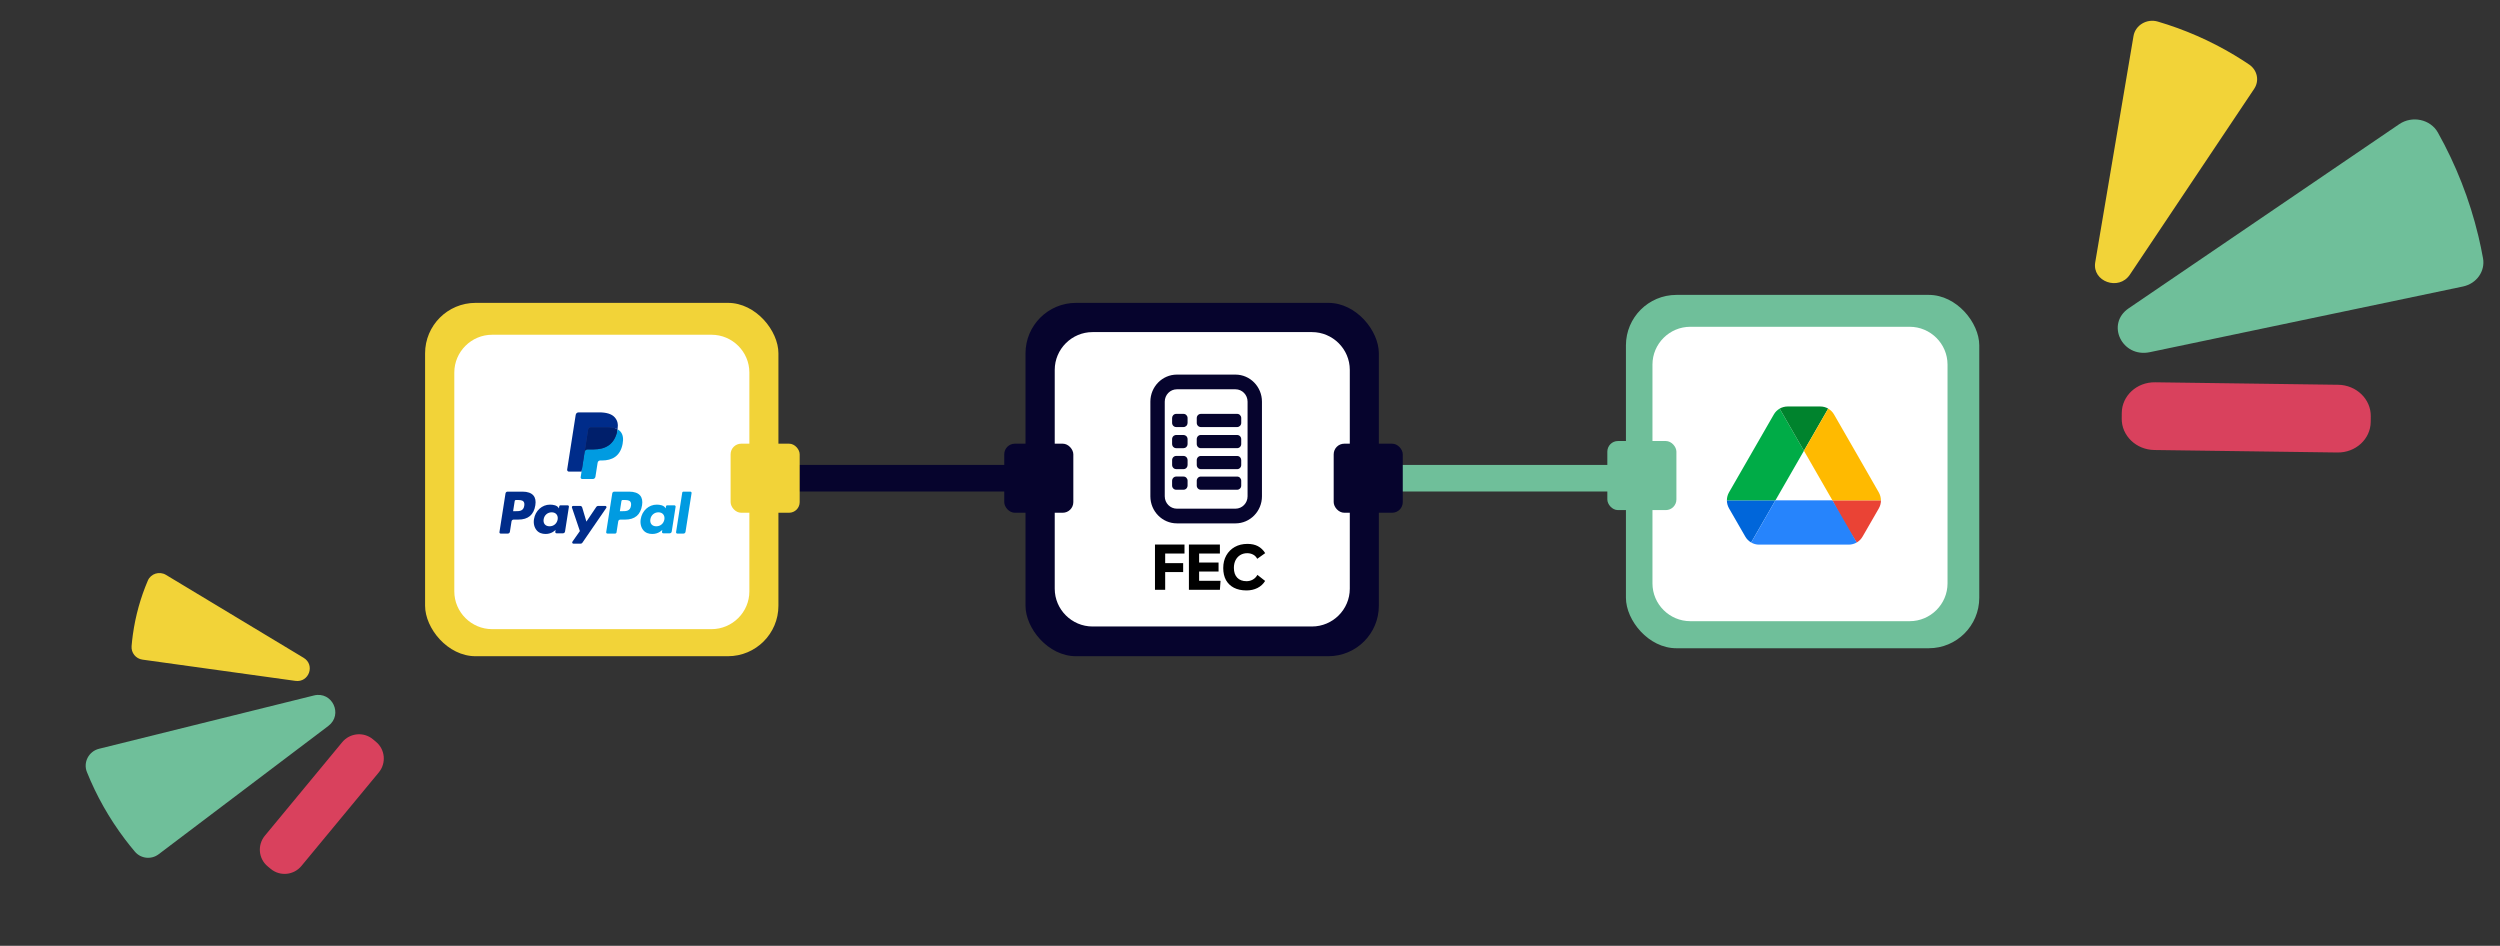
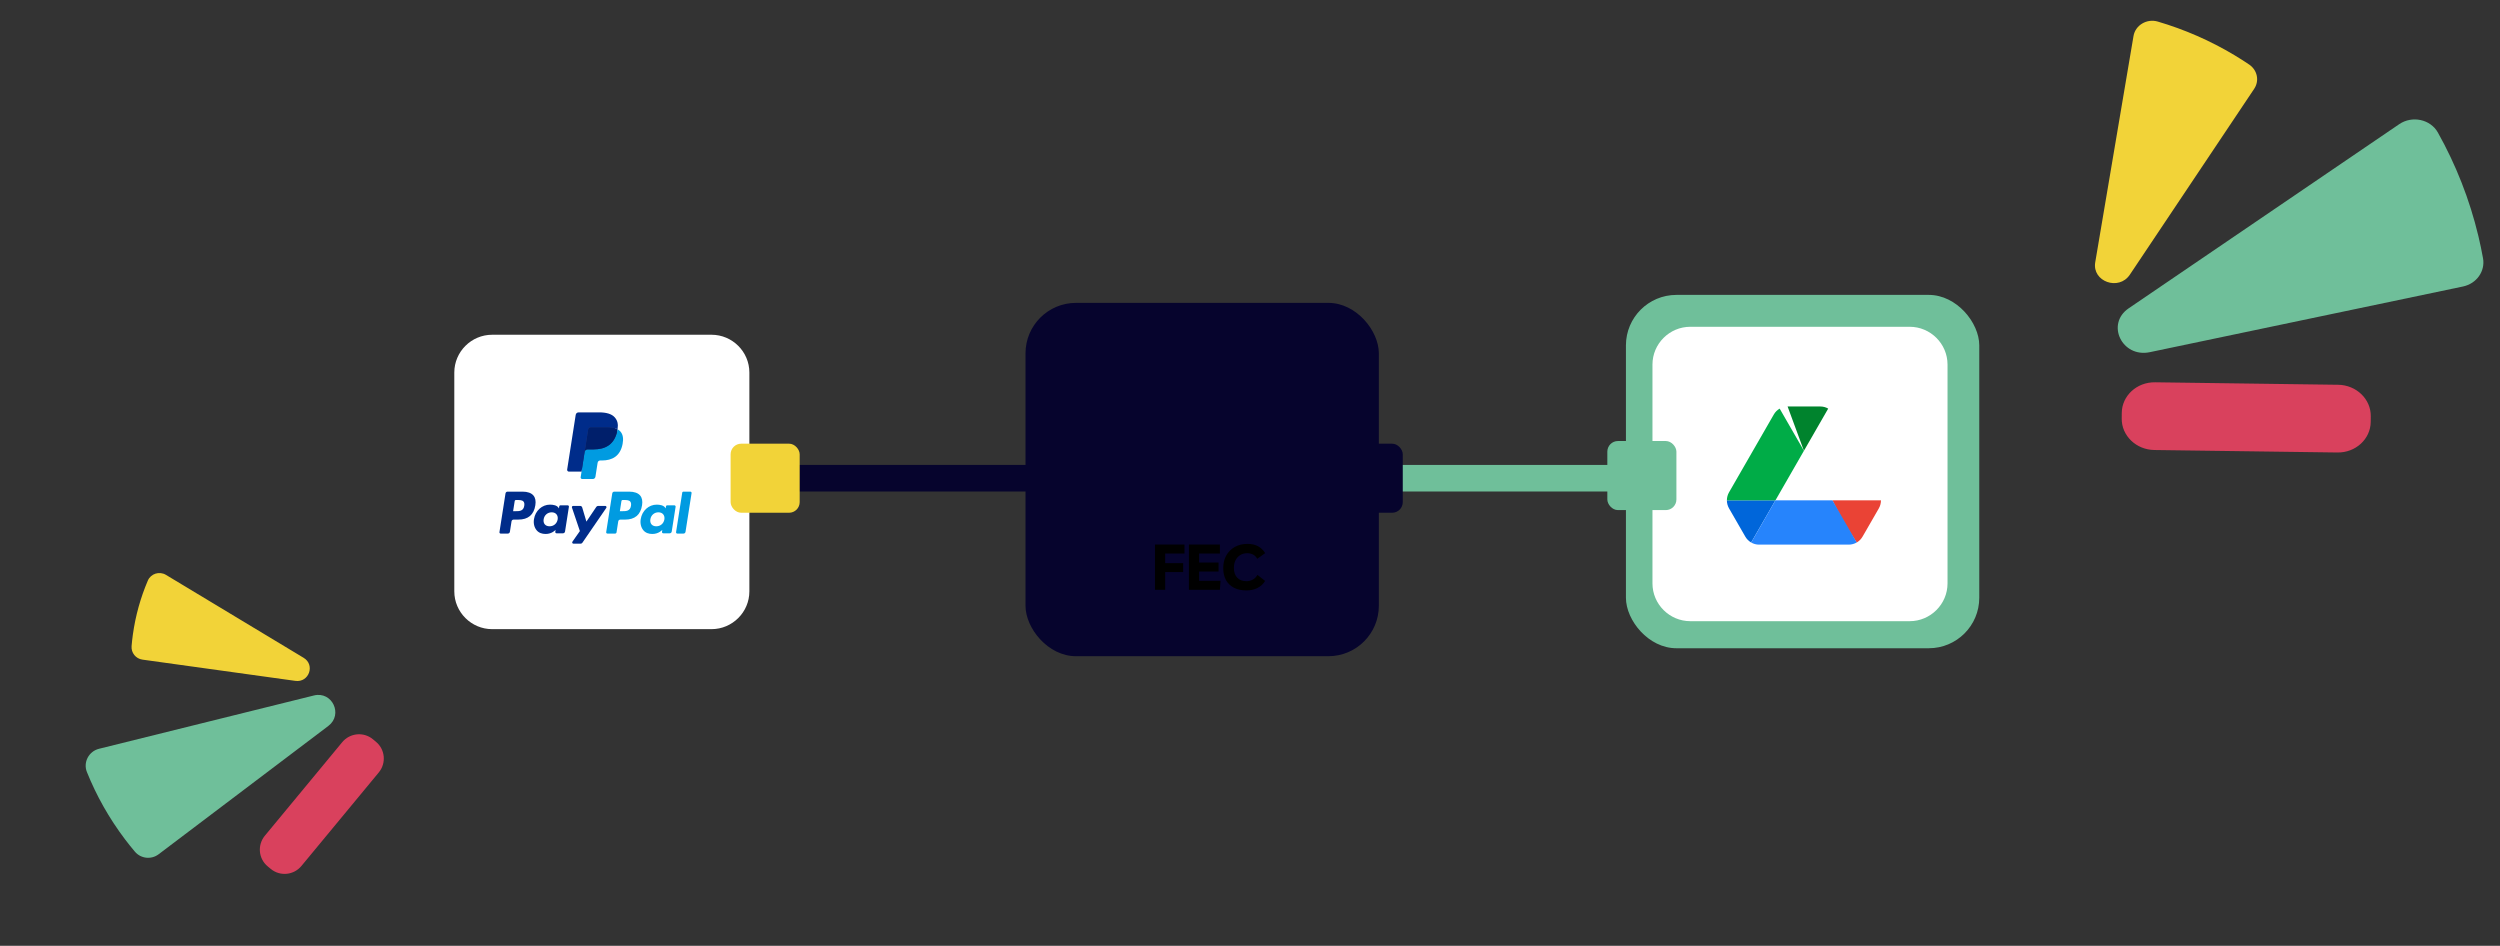
<svg xmlns="http://www.w3.org/2000/svg" width="941" height="356" viewBox="0 0 941 356" fill="none">
  <rect x="0" y="0" width="941" height="356" fill="#333333" stroke="none" />
  <rect x="386" y="114" width="133" height="133" rx="19" fill="#06042D" />
-   <path d="M411.246 235.812H493.817C501.652 235.812 508.063 229.415 508.063 221.598V191.523H512.221C515.427 191.523 518.05 188.906 518.05 185.708V173.297C518.05 170.098 515.427 167.481 512.221 167.481H508.063V139.214C508.063 131.397 501.652 125 493.817 125H411.246C403.411 125 397 131.397 397 139.214V221.598C397 229.415 403.411 235.812 411.246 235.812Z" fill="white" />
  <rect x="612" y="111" width="133" height="133" rx="19" fill="#6FBF9A" />
  <path d="M718.804 123L636.232 123C628.398 123 621.986 129.397 621.986 137.214L621.986 167.289L617.829 167.289C614.623 167.289 612 169.906 612 173.104L612 185.515C612 188.714 614.623 191.331 617.829 191.331L621.986 191.331L621.986 219.598C621.986 227.415 628.398 233.812 636.232 233.812L718.804 233.812C726.638 233.812 733.05 227.415 733.05 219.598L733.05 137.214C733.05 129.397 726.638 123 718.804 123Z" fill="white" />
  <path d="M387.5 180H293" stroke="#06042D" stroke-width="10" />
  <path d="M614.5 180H520" stroke="#6FBF9A" stroke-width="10" />
  <rect x="502" y="167" width="26" height="26" rx="4" fill="#06042D" />
-   <rect x="378" y="167" width="26" height="26" rx="4" fill="#06042D" />
  <g clip-path="url(#clip0_51_23)">
-     <path d="M442.972 197H465.033C470.53 197 475 192.43 475 186.82V151.18C475 145.565 470.526 141 465.033 141H442.972C437.474 141 433 145.57 433 151.18V186.816C433 192.43 437.474 196.995 442.972 196.995V197ZM438.414 186.816V151.18C438.414 148.615 440.456 146.529 442.972 146.529H465.033C467.544 146.529 469.586 148.615 469.586 151.18V186.816C469.586 189.381 467.544 191.466 465.033 191.466H442.972C440.46 191.466 438.414 189.381 438.414 186.816Z" fill="#06042D" />
    <path d="M451.981 184.341H465.67C466.088 184.341 466.47 184.165 466.749 183.885C467.028 183.604 467.195 183.21 467.195 182.783V180.94C467.195 180.08 466.507 179.382 465.67 179.382H451.981C451.563 179.382 451.181 179.557 450.902 179.838C450.623 180.118 450.456 180.512 450.456 180.94V182.783C450.456 183.642 451.144 184.341 451.981 184.341Z" fill="#06042D" />
    <path d="M442.707 184.341H445.479C445.991 184.341 446.447 184.079 446.721 183.68C446.898 183.424 447.005 183.115 447.005 182.778V180.935C447.005 180.075 446.316 179.377 445.479 179.377H442.707C442.237 179.377 441.819 179.595 441.54 179.937C441.521 179.961 441.502 179.985 441.484 180.009C441.46 180.037 441.442 180.066 441.423 180.099C441.27 180.341 441.177 180.631 441.177 180.94V182.783C441.177 183.642 441.865 184.341 442.702 184.341H442.707Z" fill="#06042D" />
    <path d="M451.195 176.36C451.428 176.503 451.693 176.588 451.981 176.588H465.67C466.512 176.588 467.195 175.885 467.195 175.03V173.187C467.195 172.807 467.06 172.456 466.837 172.185C466.558 171.843 466.135 171.629 465.67 171.629H451.981C451.14 171.629 450.456 172.332 450.456 173.187V175.03C450.456 175.596 450.753 176.09 451.195 176.365V176.36Z" fill="#06042D" />
    <path d="M441.73 176.218C441.995 176.446 442.34 176.584 442.712 176.584H445.484C445.791 176.584 446.079 176.489 446.321 176.327C446.353 176.303 446.386 176.28 446.414 176.256C446.465 176.213 446.516 176.17 446.563 176.123C446.595 176.09 446.633 176.052 446.66 176.014C446.879 175.743 447.009 175.396 447.009 175.021V173.178C447.009 172.841 446.902 172.532 446.726 172.275C446.447 171.876 445.995 171.615 445.484 171.615H442.712C441.87 171.615 441.186 172.318 441.186 173.173V175.016C441.186 175.496 441.4 175.923 441.735 176.208L441.73 176.218Z" fill="#06042D" />
    <path d="M451.13 168.423C451.13 168.423 451.167 168.447 451.186 168.456C451.209 168.47 451.233 168.485 451.256 168.499C451.256 168.499 451.26 168.499 451.265 168.499C451.316 168.527 451.372 168.551 451.428 168.575C451.6 168.646 451.786 168.684 451.981 168.684H465.67C466.512 168.684 467.195 167.981 467.195 167.126V165.283C467.195 164.727 466.902 164.238 466.47 163.962C466.237 163.815 465.963 163.725 465.665 163.725H451.977C451.135 163.725 450.451 164.428 450.451 165.283V167.126C450.451 167.663 450.721 168.138 451.126 168.418L451.13 168.423Z" fill="#06042D" />
    <path d="M441.488 168.062C441.507 168.09 441.53 168.114 441.549 168.143C441.828 168.48 442.247 168.694 442.707 168.694H445.479C445.674 168.694 445.86 168.656 446.033 168.584C446.065 168.57 446.102 168.556 446.135 168.537C446.651 168.285 447.005 167.748 447.005 167.131V165.288C447.005 164.832 446.809 164.418 446.498 164.133C446.228 163.882 445.87 163.73 445.474 163.73H442.702C442.595 163.73 442.493 163.739 442.395 163.763C442.219 163.801 442.051 163.872 441.898 163.967C441.87 163.986 441.847 164 441.819 164.019C441.754 164.067 441.688 164.119 441.633 164.181C441.633 164.181 441.628 164.186 441.623 164.19C441.349 164.471 441.177 164.865 441.177 165.292V167.136C441.177 167.444 441.27 167.734 441.423 167.976C441.442 168.005 441.465 168.033 441.484 168.062H441.488Z" fill="#06042D" />
    <path d="M451.981 160.742H465.67C466.065 160.742 466.423 160.585 466.698 160.333C467.005 160.048 467.2 159.64 467.2 159.184V157.341C467.2 156.481 466.512 155.783 465.674 155.783H451.986C451.67 155.783 451.377 155.882 451.135 156.049C450.73 156.329 450.46 156.804 450.46 157.341V159.184C450.46 160.044 451.149 160.742 451.986 160.742H451.981Z" fill="#06042D" />
    <path d="M442.707 160.742H445.479C445.898 160.742 446.279 160.566 446.558 160.286C446.591 160.253 446.628 160.215 446.656 160.177C446.874 159.906 447.005 159.559 447.005 159.184V157.341C447.005 156.481 446.316 155.783 445.479 155.783H442.707C442.265 155.783 441.865 155.977 441.586 156.286C441.335 156.566 441.181 156.932 441.181 157.341V159.184C441.181 160.044 441.87 160.742 442.707 160.742Z" fill="#06042D" />
  </g>
-   <rect x="160" y="114" width="133" height="133" rx="19" fill="#F2D338" />
  <path d="M185.246 236.812H267.817C275.652 236.812 282.063 230.415 282.063 222.598V192.523H286.221C289.427 192.523 292.05 189.906 292.05 186.708V174.297C292.05 171.098 289.427 168.481 286.221 168.481H282.063V140.214C282.063 132.397 275.652 126 267.817 126H185.246C177.411 126 171 132.397 171 140.214V222.598C171 230.415 177.411 236.812 185.246 236.812Z" fill="white" />
  <path fill-rule="evenodd" clip-rule="evenodd" d="M219.443 179.448L219.874 176.686L218.916 176.664H214.336L217.521 156.289C217.53 156.228 217.565 156.171 217.608 156.131C217.656 156.092 217.717 156.07 217.778 156.07H225.504C228.07 156.07 229.839 156.609 230.763 157.67C231.194 158.17 231.473 158.692 231.604 159.262C231.743 159.862 231.747 160.581 231.608 161.458L231.599 161.524V162.085L232.031 162.331C232.397 162.528 232.684 162.752 232.906 163.006C233.277 163.431 233.516 163.975 233.617 164.615C233.721 165.277 233.686 166.062 233.516 166.952C233.32 167.978 232.998 168.868 232.566 169.596C232.17 170.267 231.665 170.828 231.063 171.258C230.488 171.67 229.808 171.981 229.037 172.179C228.292 172.376 227.438 172.473 226.506 172.473H225.904C225.473 172.473 225.059 172.63 224.728 172.911C224.401 173.196 224.183 173.586 224.114 174.016L224.07 174.266L223.308 179.133L223.273 179.313C223.264 179.37 223.247 179.396 223.225 179.418C223.203 179.435 223.177 179.448 223.146 179.448H219.434" fill="#28356A" />
  <path fill-rule="evenodd" clip-rule="evenodd" d="M232.44 161.59C232.418 161.739 232.392 161.892 232.362 162.046C231.342 167.325 227.856 169.149 223.408 169.149H221.142C220.597 169.149 220.14 169.548 220.053 170.092L218.563 179.624C218.506 179.979 218.78 180.299 219.133 180.299H223.155C223.63 180.299 224.035 179.948 224.109 179.475L224.148 179.269L224.907 174.419L224.955 174.152C225.029 173.678 225.434 173.328 225.909 173.328H226.51C230.405 173.328 233.455 171.732 234.344 167.115C234.715 165.185 234.523 163.576 233.538 162.441C233.242 162.099 232.871 161.814 232.436 161.586" fill="#009BE1" />
  <path fill-rule="evenodd" clip-rule="evenodd" d="M231.377 161.16C231.22 161.116 231.059 161.073 230.898 161.037C230.732 161.002 230.562 160.967 230.388 160.941C229.778 160.84 229.107 160.792 228.388 160.792H222.332C222.183 160.792 222.04 160.827 221.913 160.888C221.634 161.024 221.425 161.292 221.377 161.616L220.088 169.851L220.053 170.092C220.136 169.548 220.597 169.149 221.142 169.149H223.408C227.861 169.149 231.346 167.325 232.362 162.046C232.392 161.888 232.418 161.739 232.44 161.59C232.183 161.454 231.904 161.336 231.604 161.235C231.529 161.208 231.451 161.187 231.377 161.165" fill="#001F6B" />
  <path fill-rule="evenodd" clip-rule="evenodd" d="M221.377 161.616C221.43 161.292 221.634 161.024 221.913 160.888C222.04 160.827 222.183 160.792 222.332 160.792H228.388C229.107 160.792 229.774 160.84 230.388 160.941C230.562 160.967 230.732 161.002 230.898 161.037C231.063 161.073 231.225 161.116 231.377 161.16C231.455 161.182 231.53 161.208 231.608 161.23C231.909 161.331 232.187 161.45 232.445 161.586C232.75 159.634 232.445 158.306 231.399 157.104C230.249 155.78 228.166 155.215 225.508 155.215H217.783C217.238 155.215 216.776 155.614 216.693 156.157L213.478 176.739C213.413 177.147 213.726 177.515 214.131 177.515H218.903L221.386 161.616" fill="#002C8A" />
  <path fill-rule="evenodd" clip-rule="evenodd" d="M196.681 185.052H191.047C190.664 185.052 190.333 185.333 190.272 185.718L187.993 200.293C187.949 200.582 188.167 200.841 188.459 200.841H191.147C191.531 200.841 191.862 200.56 191.923 200.175L192.537 196.242C192.598 195.856 192.925 195.575 193.309 195.575H195.091C198.803 195.575 200.942 193.764 201.5 190.173C201.753 188.604 201.509 187.367 200.781 186.503C199.979 185.556 198.559 185.052 196.677 185.052H196.681ZM197.33 190.375C197.021 192.414 195.478 192.414 193.984 192.414H193.134L193.731 188.604C193.766 188.376 193.962 188.205 194.193 188.205H194.581C195.596 188.205 196.559 188.205 197.051 188.788C197.348 189.138 197.439 189.656 197.326 190.371L197.33 190.375Z" fill="#002C8A" />
  <path fill-rule="evenodd" clip-rule="evenodd" d="M213.661 190.2H210.964C210.733 190.2 210.537 190.371 210.502 190.599L210.384 191.361L210.197 191.085C209.613 190.23 208.31 189.945 207.012 189.945C204.032 189.945 201.487 192.225 200.99 195.417C200.733 197.013 201.099 198.535 201.997 199.6C202.82 200.578 203.997 200.986 205.395 200.986C207.796 200.986 209.129 199.429 209.129 199.429L209.007 200.188C208.964 200.477 209.182 200.736 209.469 200.736H211.901C212.288 200.736 212.615 200.455 212.676 200.069L214.136 190.752C214.184 190.467 213.961 190.204 213.674 190.204L213.661 190.2ZM209.905 195.496C209.644 197.053 208.424 198.096 206.864 198.096C206.079 198.096 205.456 197.842 205.051 197.364C204.655 196.886 204.502 196.206 204.628 195.452C204.872 193.909 206.114 192.835 207.652 192.835C208.419 192.835 209.042 193.093 209.452 193.576C209.861 194.067 210.027 194.746 209.909 195.501L209.905 195.496Z" fill="#002C8A" />
  <path fill-rule="evenodd" clip-rule="evenodd" d="M227.822 190.432H225.111C224.854 190.432 224.61 190.563 224.462 190.778L220.724 196.334L219.138 190.993C219.038 190.66 218.732 190.428 218.388 190.428H215.726C215.404 190.428 215.177 190.748 215.282 191.055L218.266 199.894L215.46 203.893C215.238 204.208 215.46 204.642 215.844 204.642H218.549C218.807 204.642 219.046 204.515 219.194 204.305L228.209 191.173C228.427 190.857 228.205 190.428 227.826 190.428" fill="#002C8A" />
  <path fill-rule="evenodd" clip-rule="evenodd" d="M236.854 185.052H231.22C230.837 185.052 230.506 185.333 230.449 185.718L228.17 200.293C228.127 200.582 228.344 200.841 228.632 200.841H231.521C231.791 200.841 232.017 200.644 232.061 200.376L232.706 196.246C232.767 195.86 233.094 195.579 233.477 195.579H235.259C238.971 195.579 241.111 193.769 241.669 190.178C241.921 188.608 241.677 187.371 240.95 186.508C240.148 185.561 238.732 185.056 236.845 185.056L236.854 185.052ZM237.507 190.375C237.198 192.414 235.656 192.414 234.161 192.414H233.312L233.908 188.604C233.943 188.376 234.139 188.205 234.37 188.205H234.758C235.773 188.205 236.736 188.205 237.229 188.788C237.525 189.138 237.612 189.656 237.503 190.371L237.507 190.375Z" fill="#009BE1" />
  <path fill-rule="evenodd" clip-rule="evenodd" d="M253.834 190.2H251.137C250.906 190.2 250.71 190.371 250.675 190.599L250.557 191.361L250.37 191.085C249.786 190.23 248.483 189.945 247.185 189.945C244.204 189.945 241.66 192.225 241.163 195.417C240.906 197.013 241.272 198.535 242.165 199.6C242.989 200.578 244.165 200.986 245.564 200.986C247.965 200.986 249.298 199.429 249.298 199.429L249.176 200.188C249.132 200.477 249.35 200.736 249.642 200.736H252.069C252.453 200.736 252.779 200.455 252.84 200.069L254.3 190.752C254.344 190.467 254.126 190.204 253.834 190.204V190.2ZM250.074 195.496C249.816 197.053 248.592 198.096 247.032 198.096C246.252 198.096 245.625 197.842 245.22 197.364C244.823 196.886 244.671 196.206 244.797 195.452C245.041 193.909 246.283 192.835 247.821 192.835C248.588 192.835 249.211 193.093 249.62 193.576C250.034 194.067 250.196 194.746 250.078 195.501L250.074 195.496Z" fill="#009BE1" />
  <path fill-rule="evenodd" clip-rule="evenodd" d="M256.788 185.451L254.474 200.293C254.43 200.582 254.648 200.841 254.936 200.841H257.258C257.646 200.841 257.973 200.56 258.029 200.175L260.308 185.6C260.352 185.311 260.134 185.052 259.846 185.052H257.245C257.014 185.052 256.818 185.223 256.783 185.451" fill="#009BE1" />
  <rect x="275" y="167" width="26" height="26" rx="4" fill="#F2D338" />
  <g clip-path="url(#clip1_51_23)">
    <path d="M654.386 197.567L656.942 201.999C657.472 202.931 658.238 203.666 659.133 204.197L668.266 188.329H650C650 189.362 650.267 190.398 650.796 191.331L654.386 197.563V197.567Z" fill="#0066DA" />
    <path d="M679 169.667L669.863 153.799C668.968 154.331 668.202 155.065 667.672 155.998L650.796 185.332C650.274 186.246 650 187.282 650 188.333H668.27L679 169.667Z" fill="#00AC47" />
    <path d="M698.863 204.201C699.758 203.669 700.524 202.935 701.054 202.002L702.117 200.171L707.2 191.339C707.729 190.406 707.996 189.373 707.996 188.337H689.726L693.612 196.003L698.859 204.205L698.863 204.201Z" fill="#EA4335" />
-     <path d="M679 169.667L688.133 153.799C687.238 153.268 686.205 153 685.142 153H672.85C671.787 153 670.758 153.298 669.859 153.799L678.992 169.667H679Z" fill="#00832D" />
+     <path d="M679 169.667L688.133 153.799C687.238 153.268 686.205 153 685.142 153H672.85L678.992 169.667H679Z" fill="#00832D" />
    <path d="M689.73 188.333H668.27L659.137 204.201C660.032 204.732 661.065 205 662.128 205H695.876C696.939 205 697.967 204.702 698.867 204.201L689.733 188.333H689.73Z" fill="#2684FC" />
-     <path d="M698.764 170.669L690.328 156.001C689.798 155.069 689.033 154.334 688.137 153.803L679.004 169.671L689.734 188.337H707.97C707.97 187.305 707.703 186.269 707.173 185.336L698.768 170.669H698.764Z" fill="#FFBA00" />
  </g>
  <rect x="605" y="166" width="26" height="26" rx="4" fill="#6FBF9A" />
  <path d="M100.759 326.102L101.925 327.066C105.404 329.944 110.57 329.441 113.463 325.943L142.57 290.753C145.463 287.255 144.988 282.086 141.509 279.208L140.344 278.244C136.864 275.366 131.698 275.869 128.805 279.367L99.698 314.558C96.805 318.056 97.28 323.224 100.759 326.102Z" fill="#D9415D" />
  <path d="M123.58 273.25L59.704 321.546C56.917 323.653 52.997 323.202 50.768 320.561C49.494 319.048 48.251 317.503 47.047 315.91C41.029 307.951 36.267 299.439 32.713 290.594C31.241 286.939 33.413 282.802 37.263 281.843L118.159 261.776C125.041 260.07 129.248 268.966 123.58 273.25Z" fill="#6FBF9A" />
  <path d="M111.189 256.281L53.608 248.282C51.097 247.934 49.316 245.69 49.527 243.19C49.65 241.76 49.805 240.328 50.005 238.893C51.001 231.718 52.926 224.904 55.642 218.539C56.763 215.908 60.001 214.899 62.469 216.383L114.296 247.608C118.705 250.265 116.297 256.99 111.189 256.281Z" fill="#F2D338" />
  <path d="M892.359 156.663L892.337 158.821C892.271 165.264 886.664 170.412 879.813 170.319L810.899 169.385C804.049 169.292 798.549 163.994 798.615 157.551L798.637 155.393C798.703 148.95 804.31 143.802 811.16 143.895L880.074 144.829C886.925 144.922 892.425 150.22 892.359 156.663Z" fill="#D9415D" />
  <path d="M809.188 132.559L927.053 107.84C932.194 106.761 935.489 102.085 934.612 97.22C934.106 94.436 933.533 91.656 932.867 88.873C929.542 74.971 924.358 61.921 917.614 49.875C914.829 44.894 907.944 43.427 903.092 46.722L801.228 116.052C792.563 121.952 798.731 134.752 809.188 132.559Z" fill="#6FBF9A" />
  <path d="M801.671 103.394L848.475 33.431C850.516 30.379 849.661 26.368 846.572 24.285C844.803 23.094 843.001 21.939 841.15 20.827C831.905 15.272 822.172 11.059 812.187 8.12C808.061 6.903 803.747 9.489 803.056 13.543L788.644 98.745C787.419 105.994 797.519 109.601 801.671 103.394Z" fill="#F2D338" />
  <path d="M445.845 208.344H438.573V211.968H445.341V215.328H438.573V222H434.733V204.96H445.845V208.344ZM459.17 208.344H451.346V211.728H458.666V215.112H451.346V218.616H459.41L459.17 222H447.506V204.96H459.17V208.344ZM476.195 218.664C475.491 219.816 474.523 220.704 473.291 221.328C472.059 221.936 470.691 222.24 469.187 222.24C467.347 222.24 465.771 221.904 464.459 221.232C463.163 220.56 462.163 219.6 461.459 218.352C460.771 217.088 460.427 215.576 460.427 213.816C460.427 212.008 460.811 210.424 461.579 209.064C462.347 207.704 463.411 206.64 464.771 205.872C466.147 205.104 467.731 204.72 469.523 204.72C471.091 204.72 472.411 205.008 473.483 205.584C474.571 206.16 475.483 207.032 476.219 208.2L473.219 210.336C472.835 209.6 472.307 209.064 471.635 208.728C470.963 208.392 470.243 208.224 469.475 208.224C468.467 208.224 467.587 208.456 466.835 208.92C466.083 209.384 465.491 210.032 465.059 210.864C464.643 211.696 464.435 212.656 464.435 213.744C464.435 215.328 464.851 216.56 465.683 217.44C466.515 218.32 467.691 218.76 469.211 218.76C470.027 218.76 470.795 218.568 471.515 218.184C472.251 217.784 472.843 217.184 473.291 216.384L476.195 218.664Z" fill="black" />
  <defs>
    <clipPath id="clip0_51_23">
      <rect width="42" height="56" fill="white" transform="translate(433 141)" />
    </clipPath>
    <clipPath id="clip1_51_23">
      <rect width="58" height="52" fill="white" transform="translate(650 153)" />
    </clipPath>
  </defs>
</svg>